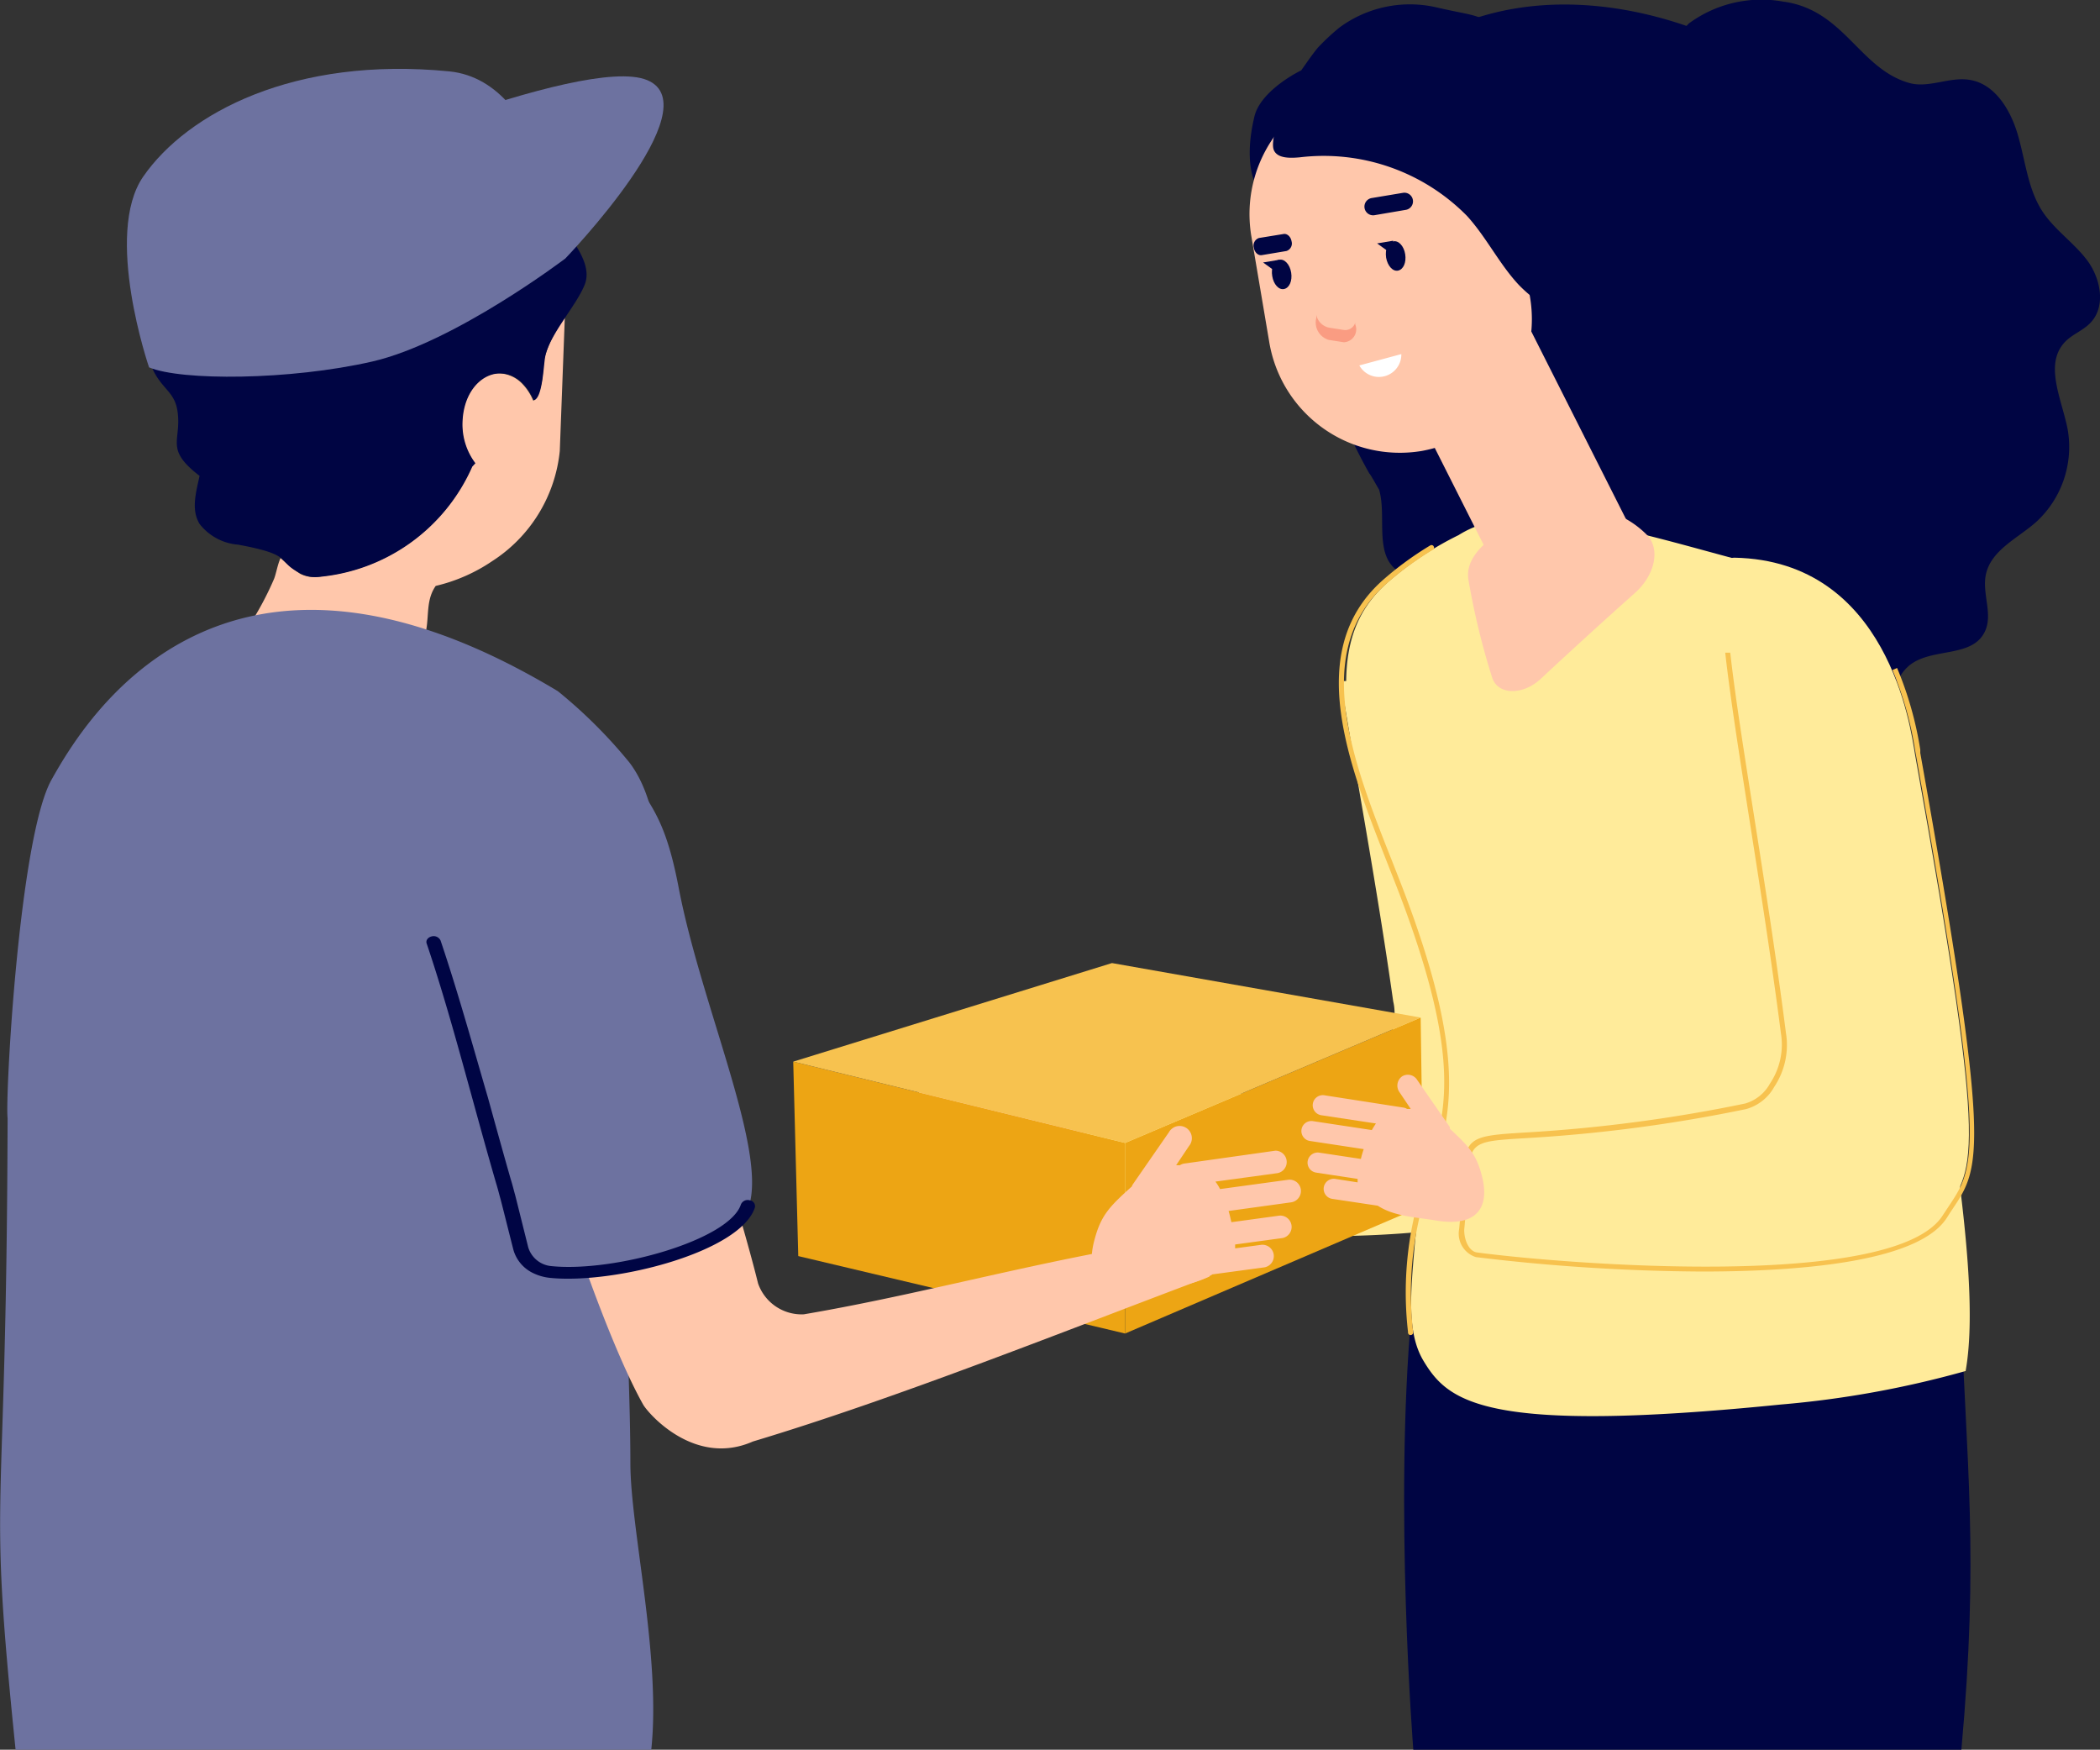
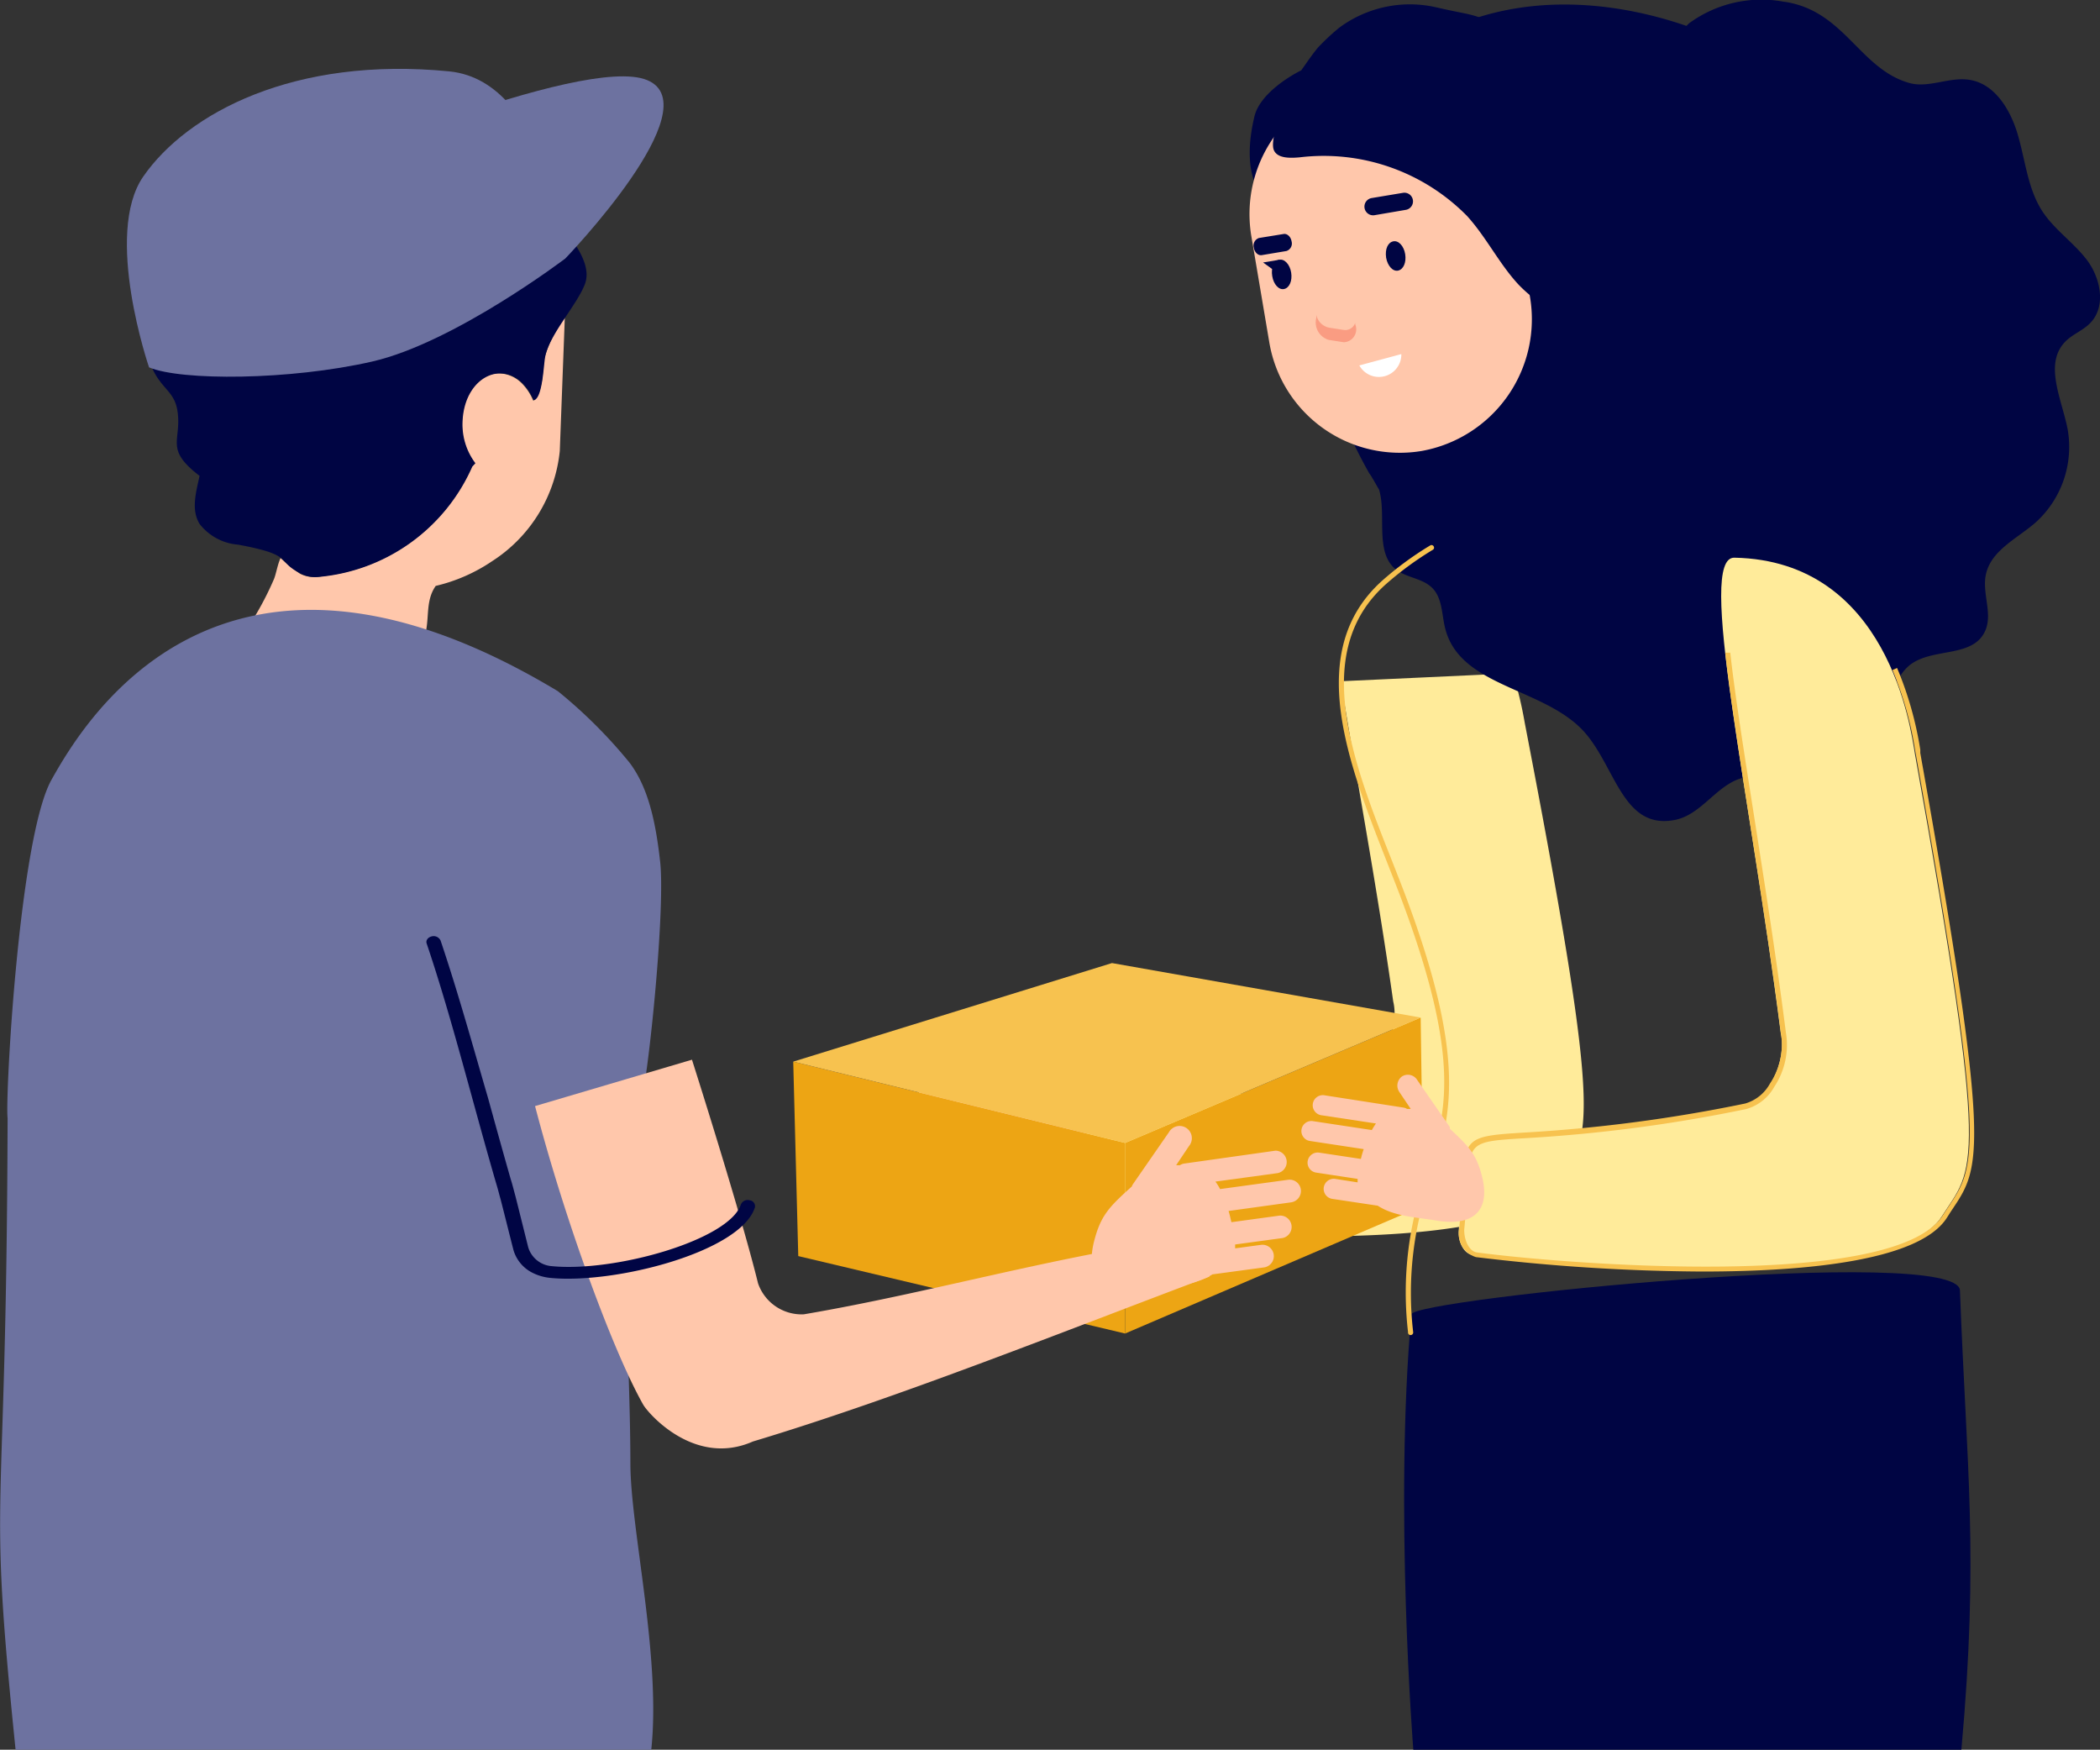
<svg xmlns="http://www.w3.org/2000/svg" viewBox="0 0 163 135.79">
  <rect x="0" y="0" width="163" height="135.79" fill="#333333" stroke="none" />
  <defs>
    <style>.cls-1{fill:#ffeb9a;}.cls-2{fill:#000543;}.cls-3{fill:#ffc7ab;}.cls-4{fill:#f7c24f;}.cls-5{fill:#fa9c82;}.cls-6{fill:#fff;}.cls-7{fill:#eda514;}.cls-8{fill:#6d72a0;}.cls-9{fill:#000544;}</style>
  </defs>
  <g id="レイヤー_2" data-name="レイヤー 2">
    <g id="PC">
      <g id="point">
        <g id="illust_point02">
          <path class="cls-1" d="M83.27,92.92c.92-10.91-2.7-4.65,22-9.53,1.88-.37,3.4-3.5,2.87-5.67-1.31-9.26-3-18.14-4.06-24.85l13.35-.62a30.81,30.81,0,0,1,.92,3.85c6.32,32.73,5,31.86,2.53,35.78-3.76,6-30.21,3.82-36.48,3C83.71,94.79,83.19,93.85,83.27,92.92Z" />
          <path class="cls-2" d="M156.63,10.49c.58,2,.77,4.14,1.86,5.85.94,1.47,2.44,2.45,3.49,3.83s1.52,3.57.29,4.87c-.58.62-1.43.9-2,1.51-1.63,1.73-.23,4.45.22,6.77A7.9,7.9,0,0,1,158,40.55c-1.43,1.25-3.47,2.16-3.86,4.05-.31,1.48.59,3.11-.1,4.46-1,2-4.06,1.19-5.8,2.55-1.22,1-1.48,2.69-2.09,4.14a7.69,7.69,0,0,1-6.71,4.64c-1.5,0-3-.44-4.48.07-1.85.67-3,2.82-5,3.18-4,.75-4.55-4.11-7-6.85-3.11-3.44-9.62-3.45-10.78-8-.28-1.08-.21-2.35-1-3.15s-2.07-.79-2.9-1.5c-1.57-1.35-.65-4.21-1.24-6.15-.11-.16-.63-1.13-.75-1.24-6.1-10.76-6.28-23.11.61-30.5,5.7-6.13,14.89-7.37,24-4.24.08-.07.14-.15.23-.22A9.5,9.5,0,0,1,138.38.12c4.76.62,5.92,5.22,9.82,6.32,1.48.42,3.1-.48,4.63-.25C154.82,6.47,156.06,8.51,156.63,10.49Z" />
          <path class="cls-2" d="M109.7,135.79s-1.5-18.87-.15-33.79c.1-1.19,42.45-5.45,42.58-1.85.51,13.77,1.49,20.42.11,35.64" />
          <path class="cls-2" d="M115.09,29.6c2.09-1.38,6.17-2.57,7.79-3.75a15.88,15.88,0,0,0,3-2.68,6.6,6.6,0,0,0,1.31-2.89s-.72-1.62-.14-.42a11.28,11.28,0,0,1-1-7.93A10.1,10.1,0,0,0,124,7.06c-3.27-4.22-5.28-3.9-7.55-5s-2.14-.83-5.05-1.51a9.21,9.21,0,0,0-7.45,1.6,17.41,17.41,0,0,0-1.66,1.55c-.46.56-.87,1.17-1.29,1.76-.68.33-3.19,1.75-3.63,3.57-.86,3.57.06,5.18.06,5.18,1.81-.14,3.64-2.46,5.14-2a4.72,4.72,0,0,1,1.34.68c2,1.54,3.71,2.8,4.22,5.54.41,2.25-.58,4.87.86,6.68,1.29,1.62,3.93,1.74,5.35,3.26A4.19,4.19,0,0,1,115.09,29.6Z" />
          <path class="cls-3" d="M79.75,81.38a.87.87,0,0,0-.34,1.17L80.14,84l-.25,0a.75.75,0,0,0-.29-.16l-6.08-1.72a.78.78,0,0,0-.41,1.5l4.16,1.18a4.22,4.22,0,0,0-.38.46l-4.53-1.28a.77.77,0,0,0-1,.54.8.8,0,0,0,.55,1l4.13,1.17c-.11.24-.21.48-.31.72l-3.18-.89a.76.76,0,0,0-.95.53.78.78,0,0,0,.55,1l3.16.9a1.13,1.13,0,0,0,0,.26l-1.71-.48a.78.78,0,0,0-1,.54.78.78,0,0,0,.55,1l3.45,1c1.2,1,2.82,1.23,4.4,1.7,3.11.93,4.22-.52,3.93-2.86-.23-1.79-.73-2.46-2.08-4.05,0,0,0-.09,0-.13l-2-3.92A.87.87,0,0,0,79.75,81.38Z" />
          <path class="cls-1" d="M135.3,85.88c1.88-.37,3.42-3.51,2.92-5.7-2.46-19.27-6.55-37-3.59-36.9,11.93.24,13.67,13.22,14,15.2,5.9,32.88,4.58,32,2.08,35.94-3.82,6-30.12,3.81-36.35,3-.72-.1-1.22-1-1.13-2C114.3,84.47,110.62,90.76,135.3,85.88Z" />
-           <path class="cls-1" d="M152.57,106.4A76.84,76.84,0,0,1,138.23,109c-23,2.32-25.83-.21-27.74-3.39-1.32-2.2-1-5.33-.65-9.31.46-4.91,3.42-6.9,2.55-10.23C105.93,61.2,101,51.2,107.66,45.24a25.08,25.08,0,0,1,5.55-3.71c5.69-3.6,16.16.72,26.06,3,7.65,1.74,10.18,15.18,10.1,24.16S154.16,97.47,152.57,106.4Z" />
          <path class="cls-4" d="M109.49,103.61a.2.2,0,0,0,.2-.22,26.32,26.32,0,0,1,1.42-12.08c1.47-4.59,2.85-8.93-2.09-22-.32-.84-.66-1.7-1-2.57-3-7.56-6.35-16.14-.45-21.4a25.22,25.22,0,0,1,3.64-2.67.19.19,0,0,0,.07-.27.19.19,0,0,0-.27-.07,25.28,25.28,0,0,0-3.7,2.71c-6.11,5.45-2.68,14.16.34,21.85.34.87.68,1.72,1,2.56,4.89,12.89,3.59,17,2.08,21.69a26.76,26.76,0,0,0-1.44,12.24A.2.2,0,0,0,109.49,103.61Z" />
-           <path class="cls-3" d="M119.55,52.72q3.65-3.4,7.36-6.71c1.6-1.43,2-3.52.84-4.58a7.31,7.31,0,0,0-6.25-2c-2.85.43-8.08,2.7-7.51,5.63a56.51,56.51,0,0,0,1.81,7.46C116.19,53.93,118.14,54,119.55,52.72Z" />
          <path class="cls-3" d="M99.68,9.64a10.36,10.36,0,0,0-2.56,8.64l1.39,8.22A10.28,10.28,0,0,0,110.34,35,10.39,10.39,0,0,0,118.75,23l-1.33-7.95Z" />
-           <path class="cls-3" d="M126.81,41.48l-9.17-18.17a2,2,0,0,0-2.58-1.13l-6.37,3.29a2.05,2.05,0,0,0-.61,2.78l9.14,18.12Z" />
          <path class="cls-2" d="M97.72,18.47l1.91-.31c.28-.05.56.21.62.57a.61.61,0,0,1-.4.75l-1.91.32c-.28.05-.56-.21-.62-.58A.62.62,0,0,1,97.72,18.47Z" />
          <path class="cls-5" d="M102.17,24.67l0-.24a1.27,1.27,0,0,0,1,1l1.16.18a.81.81,0,0,0,.86-.56l0,.12a1,1,0,0,1-.89,1.39l-1.16-.18A1.41,1.41,0,0,1,102.17,24.67Z" />
          <path class="cls-2" d="M107.59,20c.11.63.52,1.09.93,1s.65-.63.55-1.27-.52-1.09-.93-1S107.49,19.32,107.59,20Z" />
-           <polygon class="cls-2" points="108.14 18.68 106.89 18.89 107.79 19.54 108.14 18.68" />
          <path class="cls-2" d="M98.75,21.43c.1.63.51,1.09.92,1s.65-.63.55-1.27-.52-1.09-.93-1S98.64,20.8,98.75,21.43Z" />
          <polygon class="cls-2" points="99.3 20.16 98.04 20.37 98.94 21.02 99.3 20.16" />
          <path class="cls-2" d="M113.87,16.76c1.5,1.65,2.5,3.72,4,5.33a10.41,10.41,0,0,0,3.54,2.41c1.77.71,2.55.1,3.74-1.41s2.27-2.78,1.39-4.32c-1.82-3.18-5.43-4.89-7.53-7.9-1.53-2.19-2.35-5.14-4.71-6.34a7.12,7.12,0,0,0-4.78-.25A35.67,35.67,0,0,0,104,6.16l-4,1.58A1.12,1.12,0,0,0,99.6,8a1,1,0,0,0-.19.52c-.14.7-.82,2.48-.53,3.14s1.31.61,2,.55A15.61,15.61,0,0,1,113.87,16.76Z" />
          <path class="cls-2" d="M106.47,15.37l2.46-.41a.67.67,0,0,1,.22,1.32l-2.46.42a.67.67,0,0,1-.22-1.33Z" />
          <path class="cls-4" d="M132.1,98.68c8.43,0,16.89-.9,19-4.15.16-.25.31-.49.46-.71,2.2-3.29,3-4.52-2.51-35.38l0-.26a27.27,27.27,0,0,0-1.8-6.34l-.36.16a26.44,26.44,0,0,1,1.76,6.24l.05.27c5.5,30.7,4.7,31.89,2.57,35.09l-.47.71c-3.7,5.87-29.46,3.78-36.15,2.89-.59-.07-1-.89-1-1.75.13-1.32.19-2.4.23-3.27.2-3.59.2-3.59,4.52-3.85a117,117,0,0,0,17.14-2.26,3.6,3.6,0,0,0,2.18-1.73,5.86,5.86,0,0,0,.9-4.2c-.75-5.89-1.67-11.69-2.47-16.8s-1.47-9.3-1.85-12.69l-.39,0c.38,3.4,1.06,7.72,1.84,12.71s1.72,10.9,2.48,16.81a5.42,5.42,0,0,1-.84,3.91,3.22,3.22,0,0,1-1.93,1.56,117.26,117.26,0,0,1-17.08,2.25c-4.59.28-4.68.36-4.89,4.23,0,.86-.11,1.94-.23,3.25a1.91,1.91,0,0,0,1.3,2.19A151.52,151.52,0,0,0,132.1,98.68Z" />
          <path class="cls-6" d="M108.77,27.48a1.74,1.74,0,0,1-3.26.88Z" />
          <polygon class="cls-7" points="110.48 93.57 87.33 103.49 87.33 88.7 110.27 78.97 110.48 93.57" />
          <polygon class="cls-7" points="61.96 97.48 87.33 103.49 87.33 88.7 61.57 82.39 61.96 97.48" />
          <polygon class="cls-4" points="61.57 82.39 87.33 88.7 110.27 78.97 86.31 74.74 61.57 82.39" />
          <path class="cls-3" d="M100.21,93.31a.89.89,0,0,0,.76-1,.88.88,0,0,0-1-.75l-5.27.72a4,4,0,0,0-.36-.58l4.84-.66A.88.88,0,0,0,99,89.3l-7.08,1a.83.83,0,0,0-.34.13l-.29,0,1-1.49a.95.95,0,1,0-1.56-1.07l-2.82,4.07a1.47,1.47,0,0,0-.06.14c-1.76,1.58-2.41,2.25-2.92,4.22-.67,2.57.36,4.37,4,3.82,1.84-.27,3.69-.29,5.18-1.22l4-.54a.88.88,0,0,0-.24-1.75l-2,.27c0-.1,0-.2,0-.3l3.68-.5a.88.88,0,0,0-.24-1.74l-3.73.51c-.07-.29-.13-.59-.22-.87Z" />
          <path class="cls-3" d="M24.6,44.77a2.86,2.86,0,0,0,.46-.06,14.39,14.39,0,0,0,11.56-8.5l.24-.26a5,5,0,0,1-1-3.15c.05-2.25,1.43-4,3.08-3.81a2.59,2.59,0,0,1,1.64.84,4.07,4.07,0,0,1,.8,1.25c.35,0,.59-1.06.65-1.33.13-.66.12-1.33.24-2a9.34,9.34,0,0,1,1.57-3.1L43.45,35a11.54,11.54,0,0,1-5.25,8.55,13.16,13.16,0,0,1-4.38,1.92c-.92,1.31-.36,2.85-1,4.29s-3.2,3.2-4.9,4.73A4.68,4.68,0,0,1,25,55c-3.16-.18-7.21-.08-9.11-2.6-.41-.55,2.39-2.35,3.26-3.57A24.13,24.13,0,0,0,21.24,45c.18-.38.3-1.21.54-1.69a13.24,13.24,0,0,0,1.5,1.21A2.34,2.34,0,0,0,24.6,44.77Z" />
          <path class="cls-2" d="M11,24.8c-.24-3,1.77-3.7,2.49-6.58a10.76,10.76,0,0,1,2.26-4c1.39-1.6,2.71-1.21,4.62-2.17a5.83,5.83,0,0,0,1.91-2.16A2.05,2.05,0,0,1,24.66,9a4.45,4.45,0,0,0,1.79.31,1.7,1.7,0,0,0,1.66-1.43c.1-.85,2.06-1.28,5.74-.21,3.06.9,1.47.9,5.41,1.71,2.25.46,1.91,3.76,2.77,5.72,1,2.18,4.23,4.84,3.35,7-.65,1.64-2.77,3.9-3.07,5.63-.12.66-.21,3.26-.89,3.32C39.84,27.46,36,28.85,35.9,32.8a5,5,0,0,0,1,3.15l-.24.26a14.43,14.43,0,0,1-12,8.57,2.44,2.44,0,0,1-1.32-.27c-2-1-.42-1.42-4.85-2.24a4.21,4.21,0,0,1-3-1.61c-.67-1.11-.28-2.42,0-3.73-2.75-2.11-1.38-2.69-1.71-5S11.44,30.43,11,24.8Z" />
          <path class="cls-8" d="M1.21,135.79C-1,114.17.5,120.3.59,86.77.39,85.22,1.48,65,4,60.51S17.14,37.9,43.3,53.64a38.18,38.18,0,0,1,5.55,5.53c1.53,2,2.07,4.85,2.39,7.71.38,3.4-.71,14.73-1.37,18.16-2,10.6-.95,18.95-.94,28.52,0,5.06,2.39,15,1.62,22.23" />
          <path class="cls-3" d="M53.71,82.24s3.72,11.64,5.13,17.36A3.58,3.58,0,0,0,62.39,102C73,100.2,83.47,97,94.64,95.77l-.78,3.31c-11.07,4.15-24.07,9.38-35.42,12.79-4.53,2-8.13-2.19-8.51-2.85-2.27-4-6-14-8.4-23.18Z" />
-           <path class="cls-8" d="M52.68,68.9c-.91-4.76-1.89-6.11-3.52-8.46S44,58.49,41.3,60.1c-5,3-9.18,8.08-7.57,12.93,2.05,6.13,3.6,12.39,5.4,18.57.12.43.23.87.35,1.31.27,1,.7,2.75,1,4a2.63,2.63,0,0,0,2.41,1.82c4.89.46,14.23-2,15.24-5.12C59.55,89.2,54.42,78,52.68,68.9Z" />
          <path class="cls-9" d="M41.38,98.8a3.92,3.92,0,0,0,1.3.37c5,.51,14.78-2,15.91-5.45a.46.46,0,0,0-.4-.57.57.57,0,0,0-.68.32c-.9,2.76-9.8,5.28-14.7,4.79A2.07,2.07,0,0,1,41,96.8c-.3-1.2-.73-2.93-1-4l-.08-.29c-.09-.35-.18-.69-.28-1-.6-2.1-1.18-4.2-1.76-6.3C36.71,81.2,35.55,77,34.2,73a.59.59,0,0,0-.69-.33c-.3.07-.48.32-.39.56,1.35,4,2.5,8.23,3.61,12.26.58,2.11,1.16,4.21,1.77,6.31.1.32.19.66.28,1l.08.29c.26,1,.69,2.74,1,3.94A2.87,2.87,0,0,0,41.38,98.8Z" />
          <path class="cls-8" d="M43.88,20.06S55.22,8.3,50.24,6.22,23,13.79,23,13.79" />
          <path class="cls-8" d="M43.88,20.06s-8.61,6.54-15,8-14.83,1.5-17.31.45c0,0-3.55-10.34-.45-14.81,3.42-4.93,11.73-9.35,23.76-8.16C42.68,6.33,43.88,20.06,43.88,20.06Z" />
          <path class="cls-3" d="M115.05,91.37c-.43-1.76-1-2.36-2.52-3.78a.69.69,0,0,0,0-.13L110,83.81a.85.85,0,0,0-1.18-.27.88.88,0,0,0-.2,1.21l.88,1.31-.29,0a.69.69,0,0,0-.25-.1L102.79,85a.78.78,0,0,0-.23,1.55l4.24.64c-.12.17-.22.34-.32.51L101.86,87a.78.78,0,0,0-.23,1.54l4.22.64a7.25,7.25,0,0,0-.22.76l-3.25-.49a.79.79,0,0,0-.88.66.78.78,0,0,0,.65.89l3.23.49a2.48,2.48,0,0,0,0,.27l-1.74-.27a.78.78,0,0,0-.23,1.55l3.53.53c1.29.84,2.91.88,4.53,1.15C114.68,95.25,115.61,93.66,115.05,91.37Z" />
        </g>
      </g>
    </g>
  </g>
</svg>